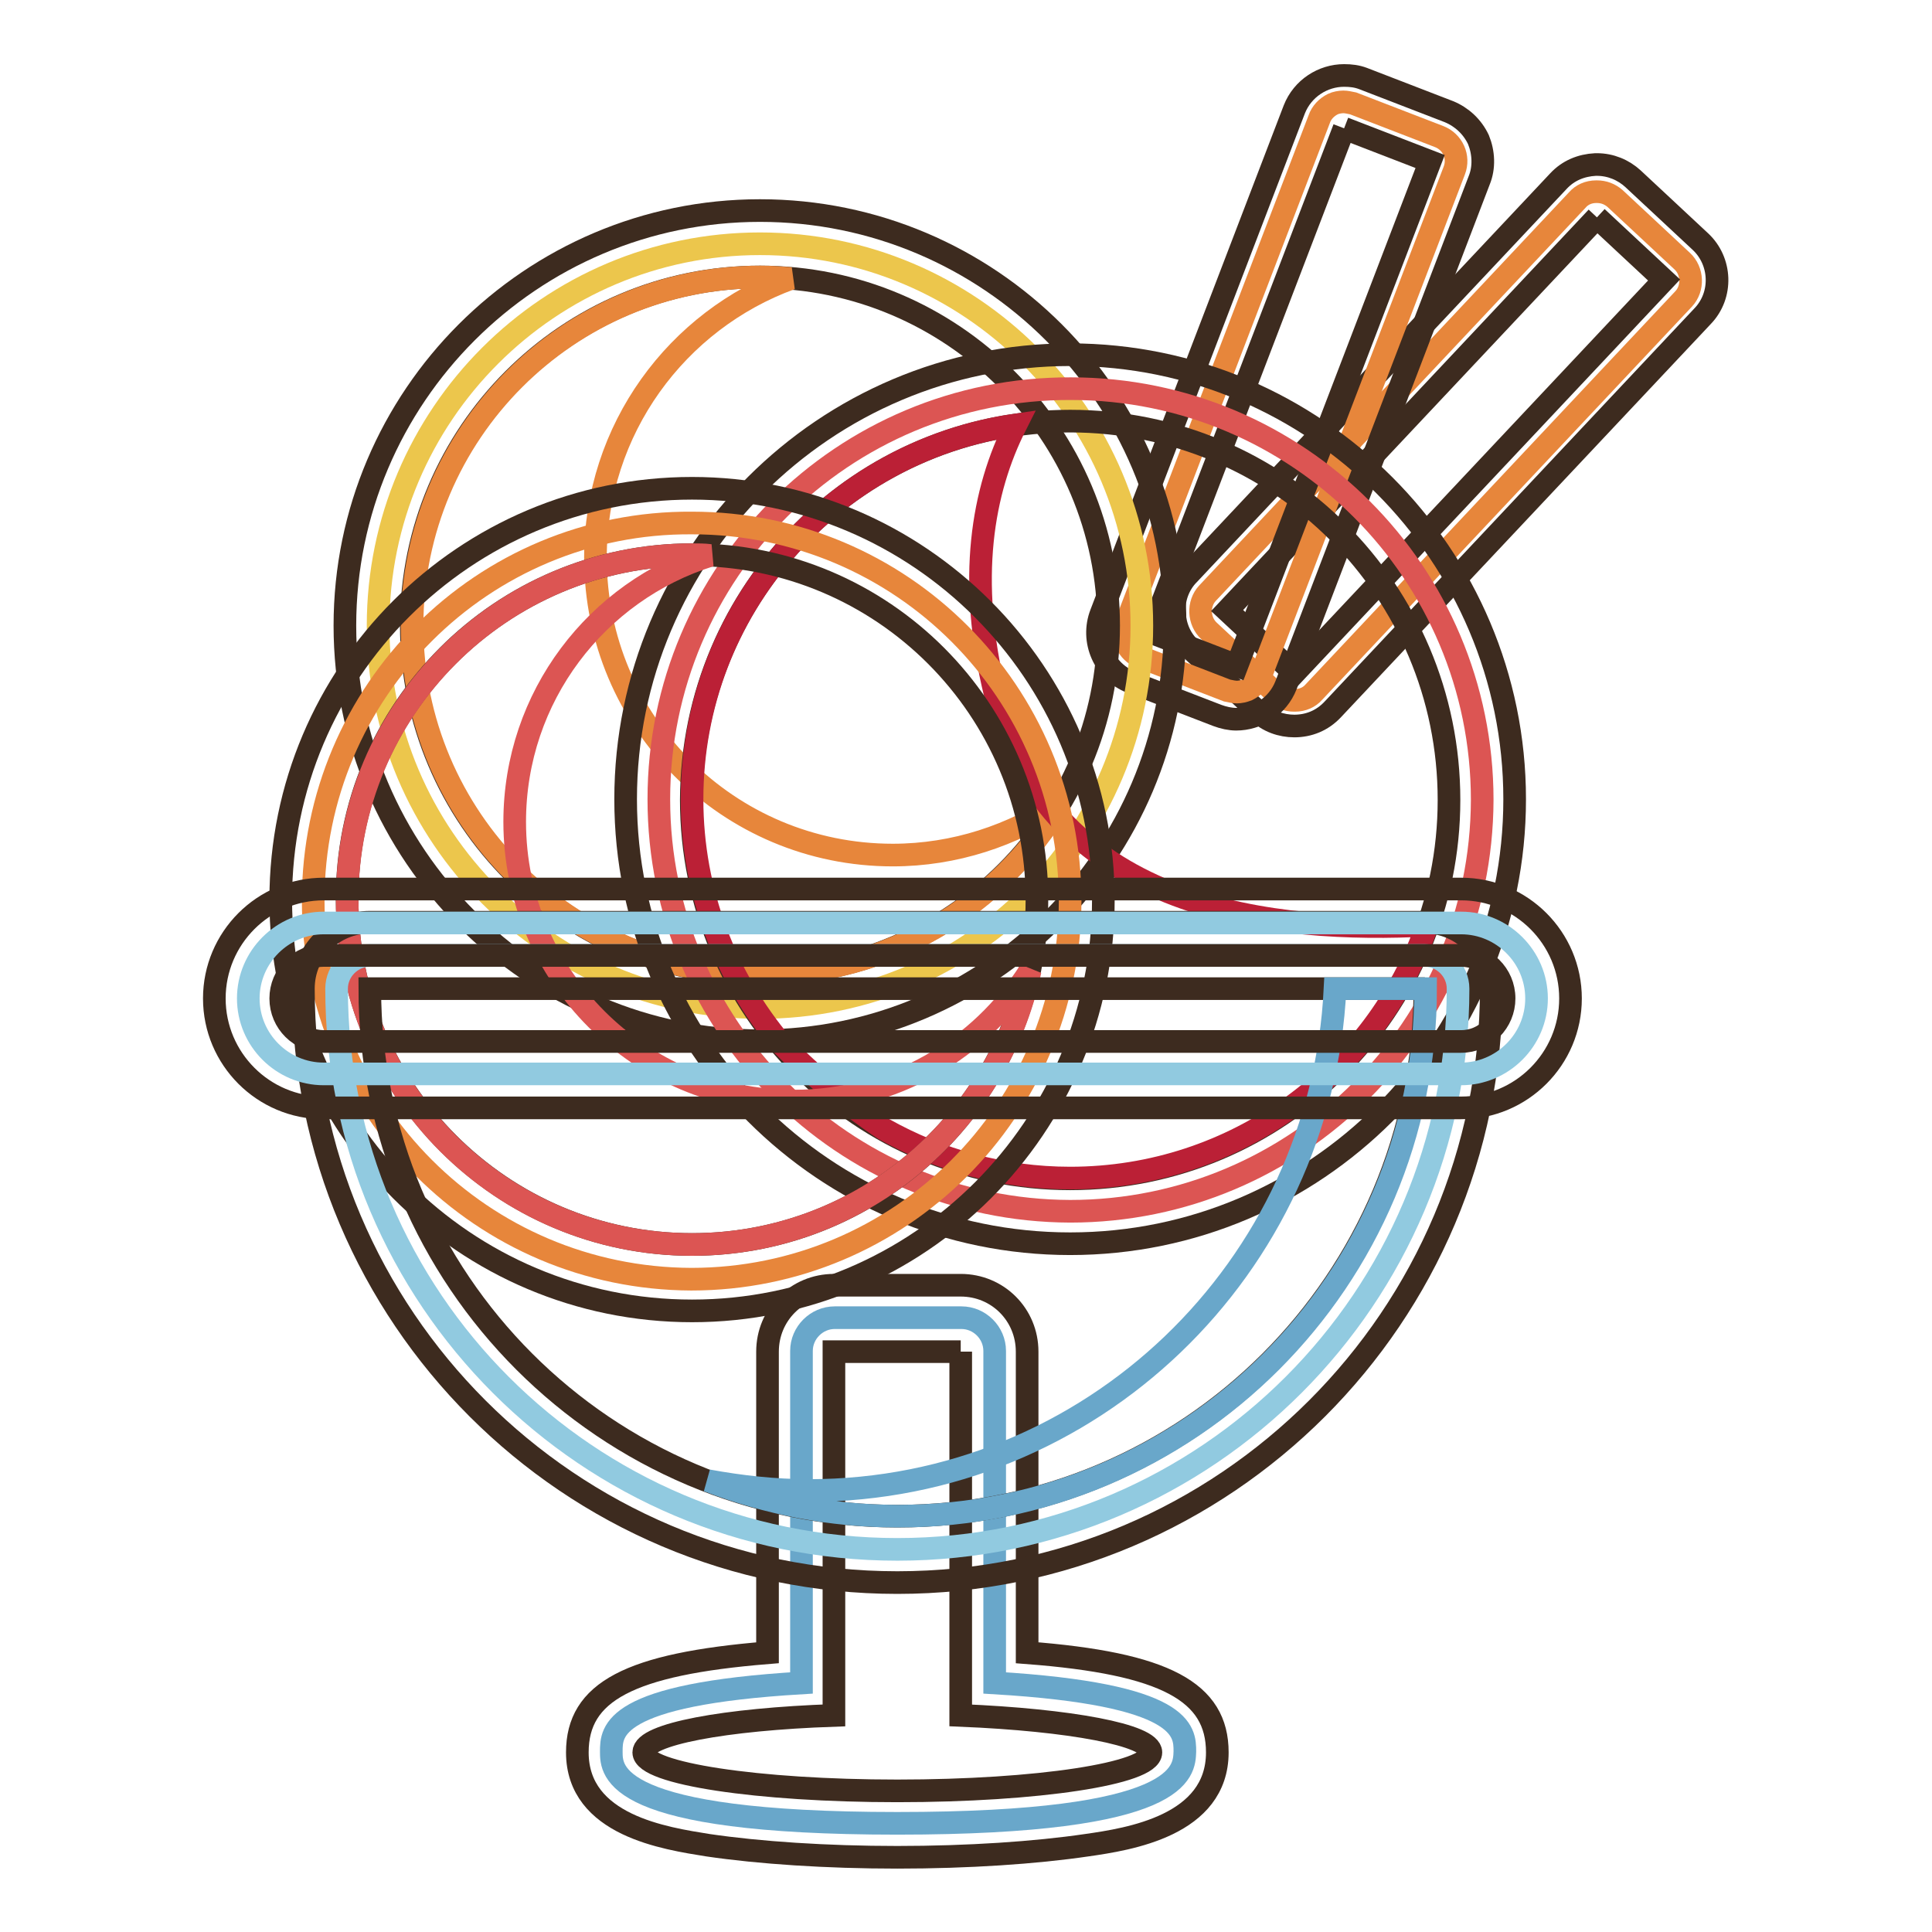
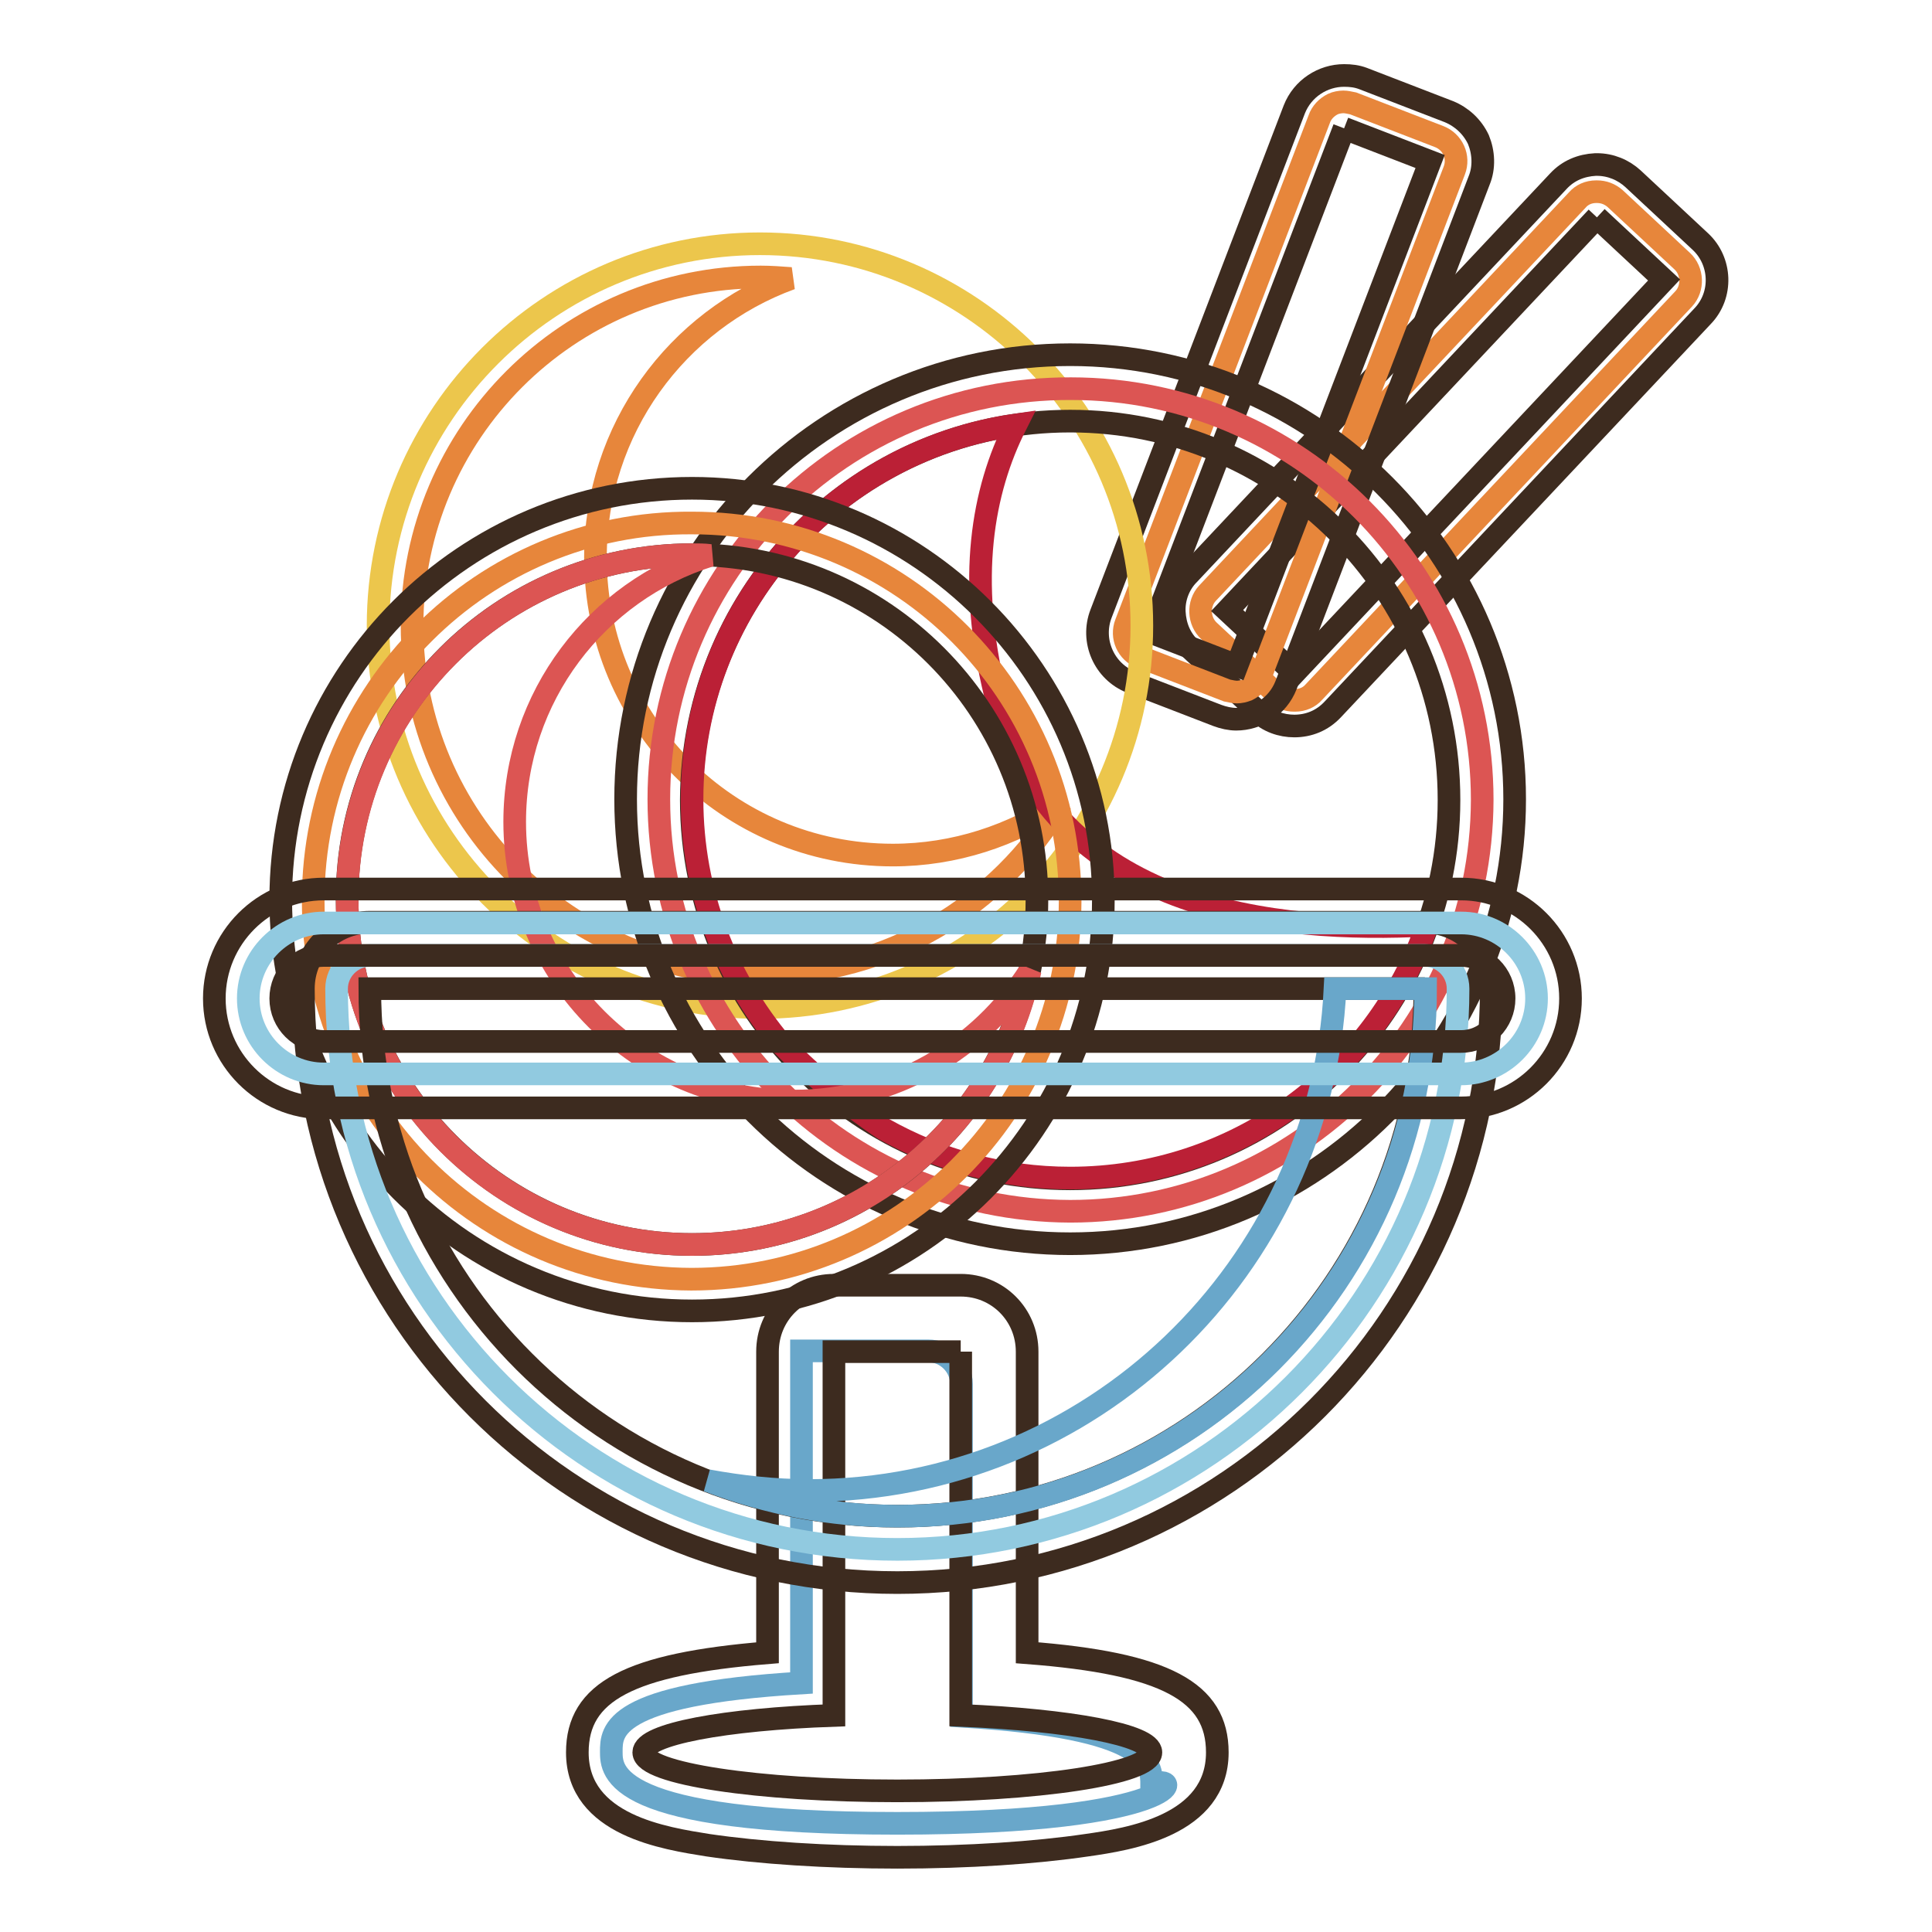
<svg xmlns="http://www.w3.org/2000/svg" version="1.1" x="0px" y="0px" viewBox="0 0 256 256" enable-background="new 0 0 256 256" xml:space="preserve">
  <g>
    <path stroke-width="3" fill-opacity="0" stroke="#e7863b" d="M171.5,92.8c-0.9,0-1.7-0.3-2.4-0.9l-8.9-8.3c-1.4-1.3-1.5-3.6-0.2-5l49-52.1c0.6-0.7,1.5-1.1,2.5-1.1h0.1 c0.9,0,1.7,0.3,2.4,0.9l8.9,8.3c1.4,1.3,1.5,3.6,0.2,5l-49,52.1c-0.6,0.7-1.5,1.1-2.5,1.1H171.5z" />
    <path stroke-width="3" fill-opacity="0" stroke="#3d2b1f" d="M211.6,28.8l8.9,8.3l-49,52.1l-8.9-8.3L211.6,28.8 M211.6,21.8h-0.2c-1.9,0.1-3.6,0.8-4.9,2.2l-49,52.1 c-1.3,1.3-2,3.2-1.9,5c0.1,1.9,0.8,3.6,2.2,4.9l8.9,8.3c1.3,1.3,3.1,1.9,4.8,1.9c1.9,0,3.7-0.7,5.1-2.2l49-52.1 c2.7-2.8,2.5-7.3-0.3-9.9l-8.9-8.3C215.1,22.5,213.4,21.8,211.6,21.8L211.6,21.8z" />
    <path stroke-width="3" fill-opacity="0" stroke="#e7863b" d="M163.9,91.7c-0.4,0-0.8-0.1-1.3-0.2l-11.4-4.4c-1.8-0.7-2.7-2.7-2-4.5l25.6-66.8c0.3-0.9,1-1.6,1.8-2 c0.4-0.2,1-0.3,1.4-0.3c0.4,0,0.8,0.1,1.3,0.2l11.4,4.4c1.8,0.7,2.7,2.7,2,4.5l-25.6,66.8c-0.3,0.9-1,1.6-1.8,2 C164.8,91.6,164.3,91.7,163.9,91.7z" />
    <path stroke-width="3" fill-opacity="0" stroke="#3d2b1f" d="M178.1,17l11.4,4.4l-25.6,66.8l-11.4-4.4L178.1,17 M178.1,10c-2.8,0-5.5,1.7-6.6,4.5l-25.6,66.8 c-1.4,3.6,0.4,7.7,4,9.1l11.4,4.4c0.8,0.3,1.7,0.5,2.5,0.5c2.8,0,5.5-1.7,6.6-4.5L196,23.9c0.7-1.7,0.6-3.7-0.1-5.4 c-0.8-1.7-2.2-3-3.9-3.7l-11.4-4.4C179.8,10.1,179,10,178.1,10z" />
-     <path stroke-width="3" fill-opacity="0" stroke="#69a7ca" d="M118.9,241.6c-37.9,0-37.9-6.9-37.9-9.5c0-2.7,0-7.6,25.2-9.1v-44c0-2.4,2-4.4,4.4-4.4h16.8 c2.4,0,4.4,2,4.4,4.4v44c25.2,1.5,25.2,6.4,25.2,9.1C156.9,234.7,156.9,241.6,118.9,241.6L118.9,241.6z" />
+     <path stroke-width="3" fill-opacity="0" stroke="#69a7ca" d="M118.9,241.6c-37.9,0-37.9-6.9-37.9-9.5c0-2.7,0-7.6,25.2-9.1v-44h16.8 c2.4,0,4.4,2,4.4,4.4v44c25.2,1.5,25.2,6.4,25.2,9.1C156.9,234.7,156.9,241.6,118.9,241.6L118.9,241.6z" />
    <path stroke-width="3" fill-opacity="0" stroke="#3d2b1f" d="M127.3,179.1v48.2c14.5,0.6,25.2,2.6,25.2,4.9c0,2.8-15,5.1-33.6,5.1c-18.5,0-33.6-2.3-33.6-5.1 c0-2.4,10.7-4.4,25.2-4.9v-48.2H127.3 M127.3,170.3h-16.8c-4.9,0-8.8,3.9-8.8,8.8v39.9c-18.4,1.5-25.2,5.2-25.2,13.2 c0,9.7,11.7,11.4,17.3,12.3c6.8,1,15.7,1.6,25.1,1.6c9.4,0,18.3-0.6,25.1-1.6c5.6-0.8,17.3-2.6,17.3-12.3c0-8-6.8-11.8-25.2-13.2 v-39.9C136.1,174.2,132.2,170.3,127.3,170.3z" />
    <path stroke-width="3" fill-opacity="0" stroke="#ecc64c" d="M100.7,133.5c-27.9,0-50.6-22.7-50.6-50.6c0-27.9,22.7-50.6,50.6-50.6c27.9,0,50.6,22.7,50.6,50.6 C151.3,110.8,128.7,133.5,100.7,133.5z" />
-     <path stroke-width="3" fill-opacity="0" stroke="#3d2b1f" d="M100.7,36.7c25.5,0,46.2,20.7,46.2,46.2c0,25.5-20.7,46.2-46.2,46.2c-25.5,0-46.2-20.7-46.2-46.2 C54.5,57.4,75.2,36.7,100.7,36.7 M100.7,27.9c-30.3,0-55,24.7-55,55c0,30.3,24.7,55,55,55s55-24.7,55-55 C155.8,52.6,131.1,27.9,100.7,27.9z" />
    <path stroke-width="3" fill-opacity="0" stroke="#e7863b" d="M118.3,113.3c-21.8,0-39.4-17.6-39.4-39.4c0-17,10.8-31.5,25.9-37c-1.3-0.1-2.7-0.2-4-0.2 c-25.5,0-46.2,20.7-46.2,46.2c0,25.5,20.7,46.2,46.2,46.2c16.9,0,31.7-9.1,39.8-22.7C134.2,110.7,126.5,113.3,118.3,113.3z" />
    <path stroke-width="3" fill-opacity="0" stroke="#dc5553" d="M87.3,105.9c0,30.1,24.4,54.5,54.5,54.6c30.1,0,54.5-24.4,54.6-54.5c0,0,0,0,0,0 c0-30.1-24.4-54.5-54.5-54.5C111.7,51.4,87.3,75.8,87.3,105.9L87.3,105.9z" />
    <path stroke-width="3" fill-opacity="0" stroke="#3d2b1f" d="M141.8,55.8c27.7,0,50.2,22.4,50.2,50.2c0,27.7-22.4,50.2-50.2,50.2c-27.7,0-50.2-22.4-50.2-50.2 C91.7,78.2,114.1,55.8,141.8,55.8 M141.8,47c-32.5,0-58.9,26.4-58.9,58.9c0,32.5,26.4,58.9,58.9,58.9c32.5,0,58.9-26.4,58.9-58.9 C200.7,73.5,174.3,47,141.8,47L141.8,47z" />
    <path stroke-width="3" fill-opacity="0" stroke="#bb2036" d="M189.1,122.6c-19.5,1-50-1.5-57.2-30.5c-3.8-15.4-1.7-27.1,2.7-35.8c-24.3,3.5-42.9,24.4-42.9,49.6 c0,12.4,4.5,23.7,11.9,32.5c4.2,4.2,8.7,8,13.5,11.2c7.3,4.1,15.7,6.5,24.7,6.5C163.7,156.1,182.3,142.1,189.1,122.6z" />
    <path stroke-width="3" fill-opacity="0" stroke="#e7863b" d="M41.5,119.3c0,27.7,22.4,50.1,50.1,50.2c27.7,0,50.1-22.4,50.2-50.1c0,0,0,0,0,0 c0-27.7-22.4-50.1-50.1-50.1C64,69.1,41.5,91.6,41.5,119.3z" />
    <path stroke-width="3" fill-opacity="0" stroke="#3d2b1f" d="M91.7,73.5c25.3,0,45.7,20.5,45.7,45.7c0,25.3-20.5,45.7-45.7,45.7c-25.2,0-45.7-20.5-45.7-45.7 C45.9,94,66.4,73.5,91.7,73.5 M91.7,64.7c-30.1,0-54.5,24.4-54.5,54.5c0,30.1,24.4,54.5,54.5,54.5c30.1,0,54.5-24.4,54.5-54.5 C146.2,89.2,121.7,64.7,91.7,64.7z" />
    <path stroke-width="3" fill-opacity="0" stroke="#dc5553" d="M105.2,145.9c-20.4,0-37-16.6-37-37c0-16.6,10.9-30.6,25.9-35.3c-0.8-0.1-1.6-0.1-2.4-0.1 c-25.3,0-45.7,20.5-45.7,45.7c0,25.3,20.5,45.7,45.7,45.7c22,0,40.4-15.6,44.8-36.3C129.9,139,118.4,145.9,105.2,145.9z" />
    <path stroke-width="3" fill-opacity="0" stroke="#91cae0" d="M118.9,205.3c-41,0-74.3-33.3-74.3-74.3c0-2.4,2-4.4,4.4-4.4h139.8c2.4,0,4.4,2,4.4,4.4 C193.2,171.9,159.9,205.3,118.9,205.3L118.9,205.3z" />
    <path stroke-width="3" fill-opacity="0" stroke="#3d2b1f" d="M188.8,131c0,38.6-31.3,69.9-69.9,69.9C80.3,200.9,49,169.6,49,131H188.8 M188.8,122.2H49 c-4.9,0-8.8,3.9-8.8,8.8c0,43.4,35.3,78.7,78.7,78.7c43.4,0,78.7-35.3,78.7-78.7C197.6,126.1,193.7,122.2,188.8,122.2z" />
    <path stroke-width="3" fill-opacity="0" stroke="#69a7ca" d="M176.9,131c-1.8,37-32.3,66.5-69.7,66.5c-4.6,0-9-0.5-13.4-1.3c7.8,3,16.3,4.7,25.2,4.7 c38.6,0,69.9-31.3,69.9-69.9H176.9z" />
    <path stroke-width="3" fill-opacity="0" stroke="#91cae0" d="M42.9,142.3c-5.5,0-10-4.5-10-10s4.5-10,10-10h150.7c5.5,0,10,4.5,10,10s-4.5,10-10,10H42.9z" />
    <path stroke-width="3" fill-opacity="0" stroke="#3d2b1f" d="M193.6,126.6c3.1,0,5.7,2.5,5.7,5.7c0,3.1-2.5,5.7-5.7,5.7H42.9c-3.1,0-5.7-2.5-5.7-5.7 c0-3.1,2.5-5.7,5.7-5.7H193.6 M193.6,117.8H42.9c-8,0-14.5,6.5-14.5,14.5c0,8,6.5,14.5,14.5,14.5h150.7c8,0,14.5-6.5,14.5-14.5 C208.1,124.3,201.6,117.8,193.6,117.8z" />
  </g>
</svg>